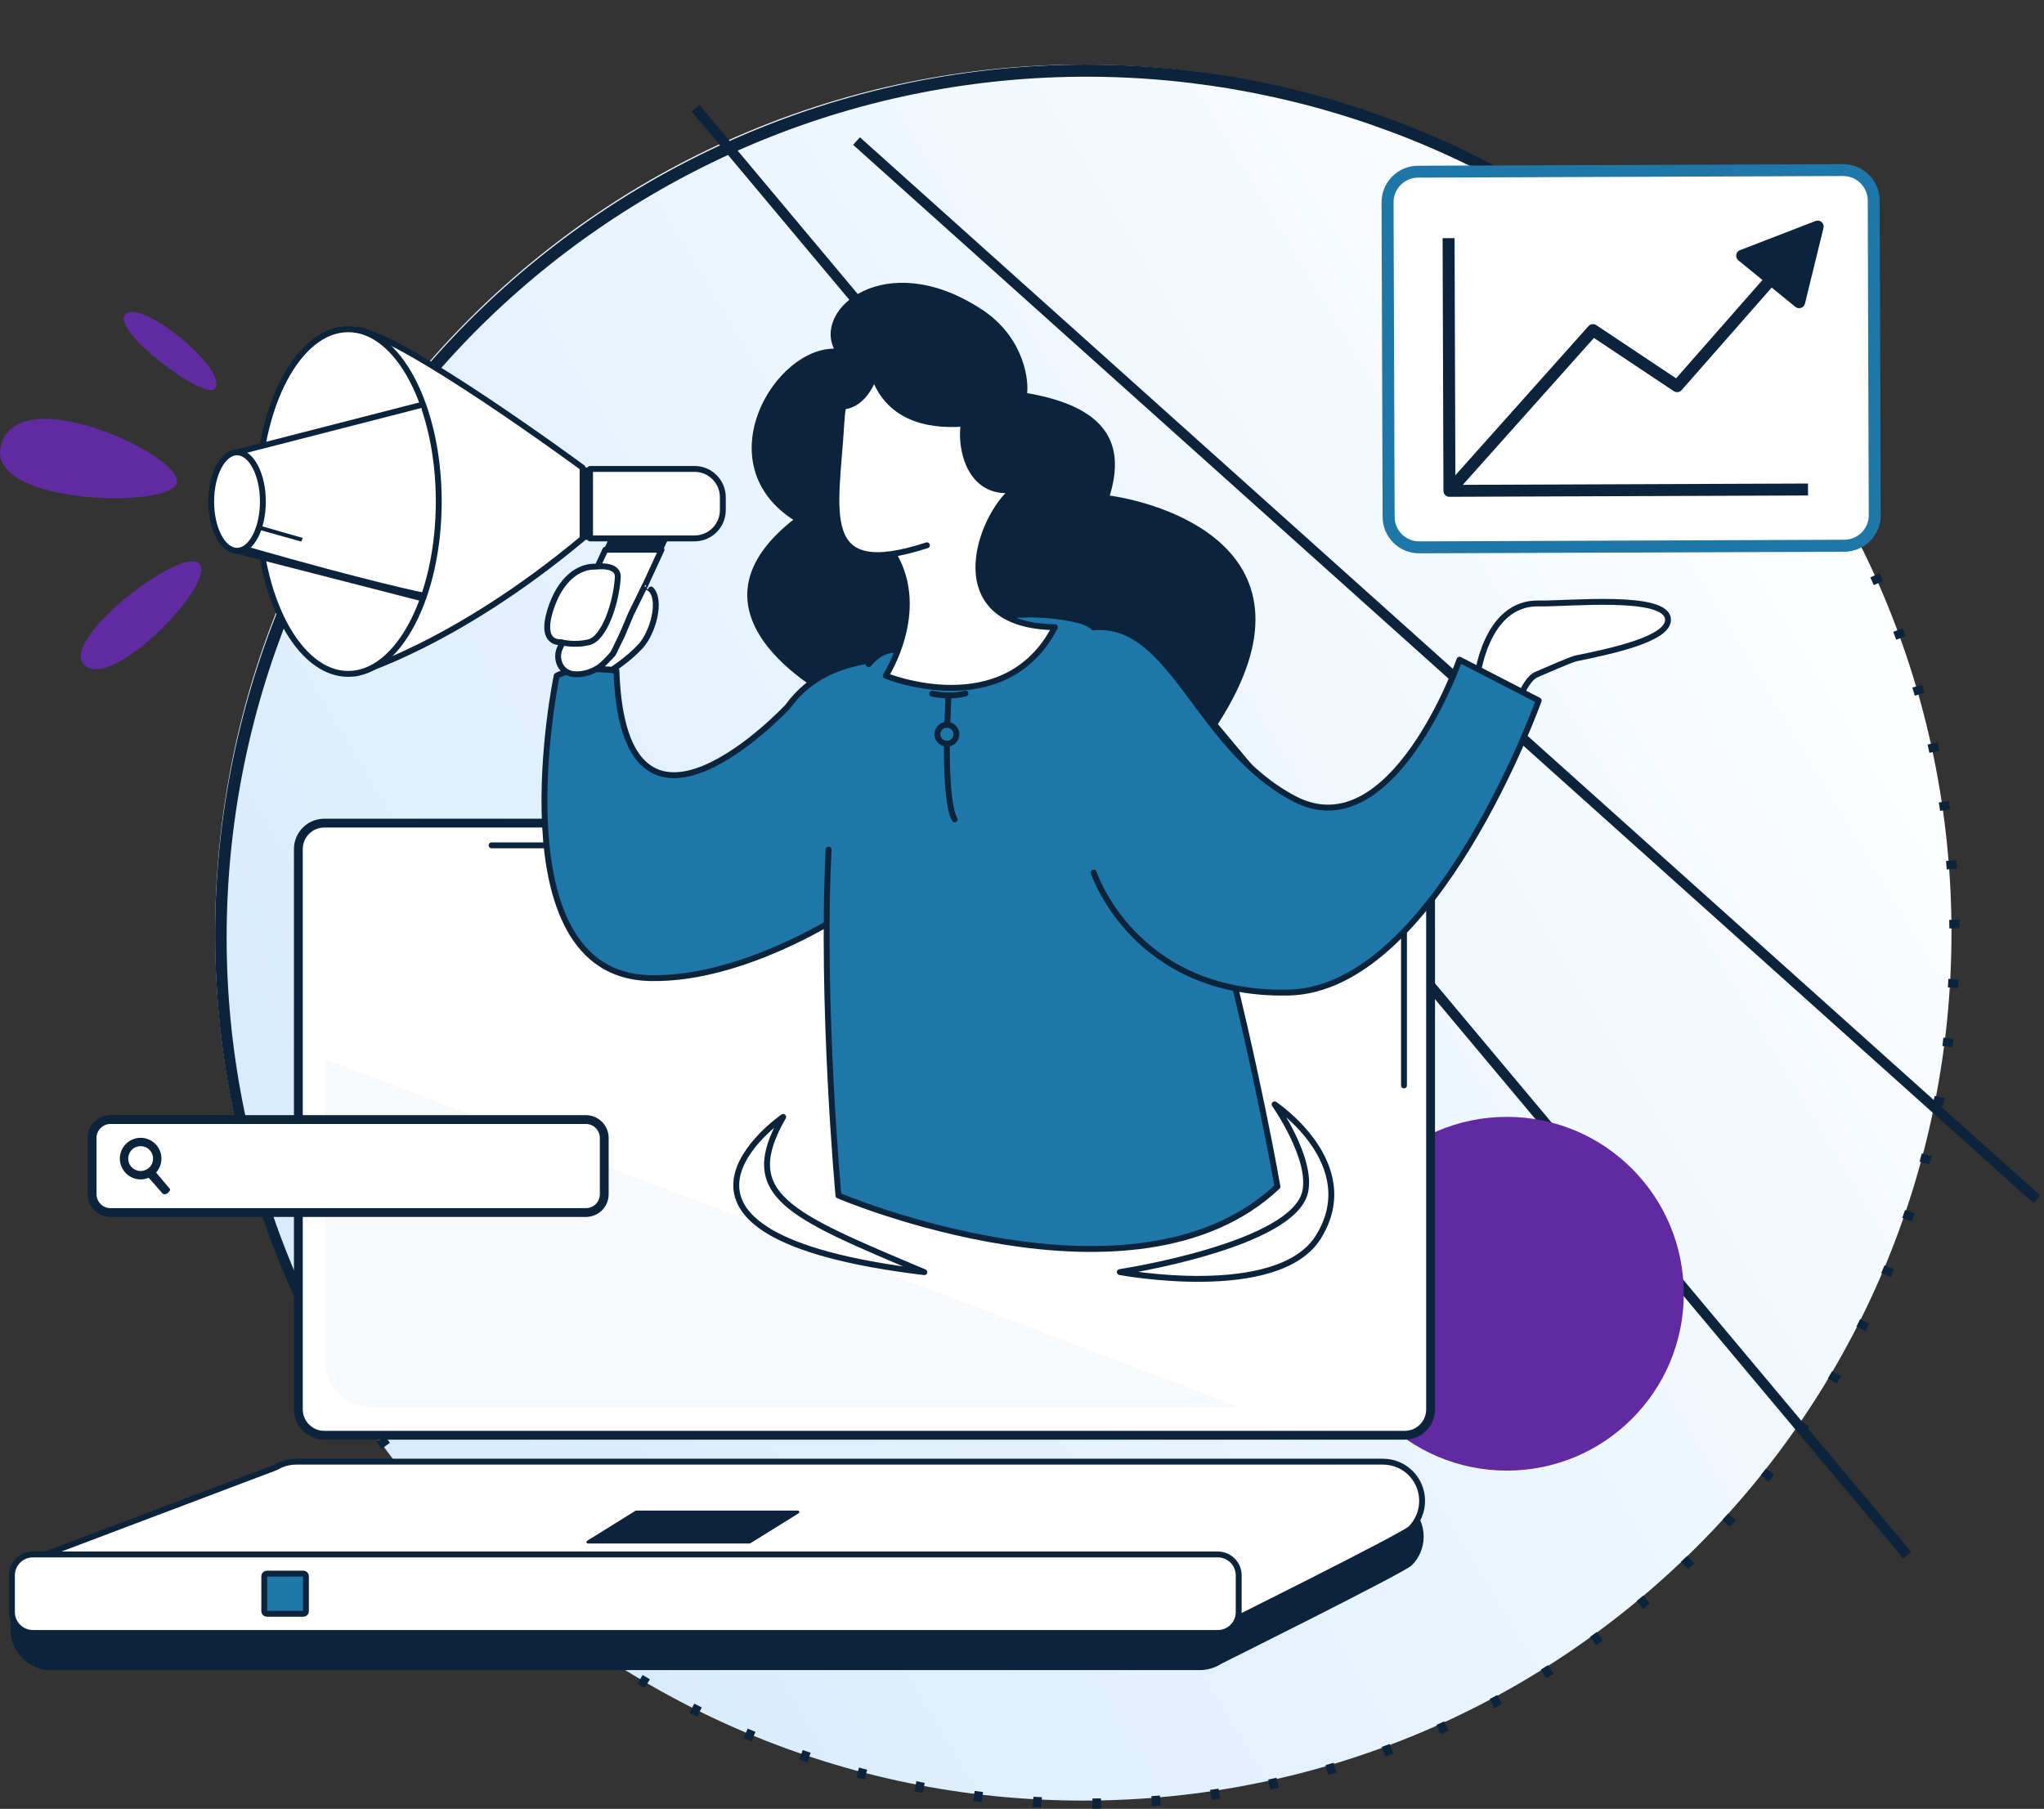
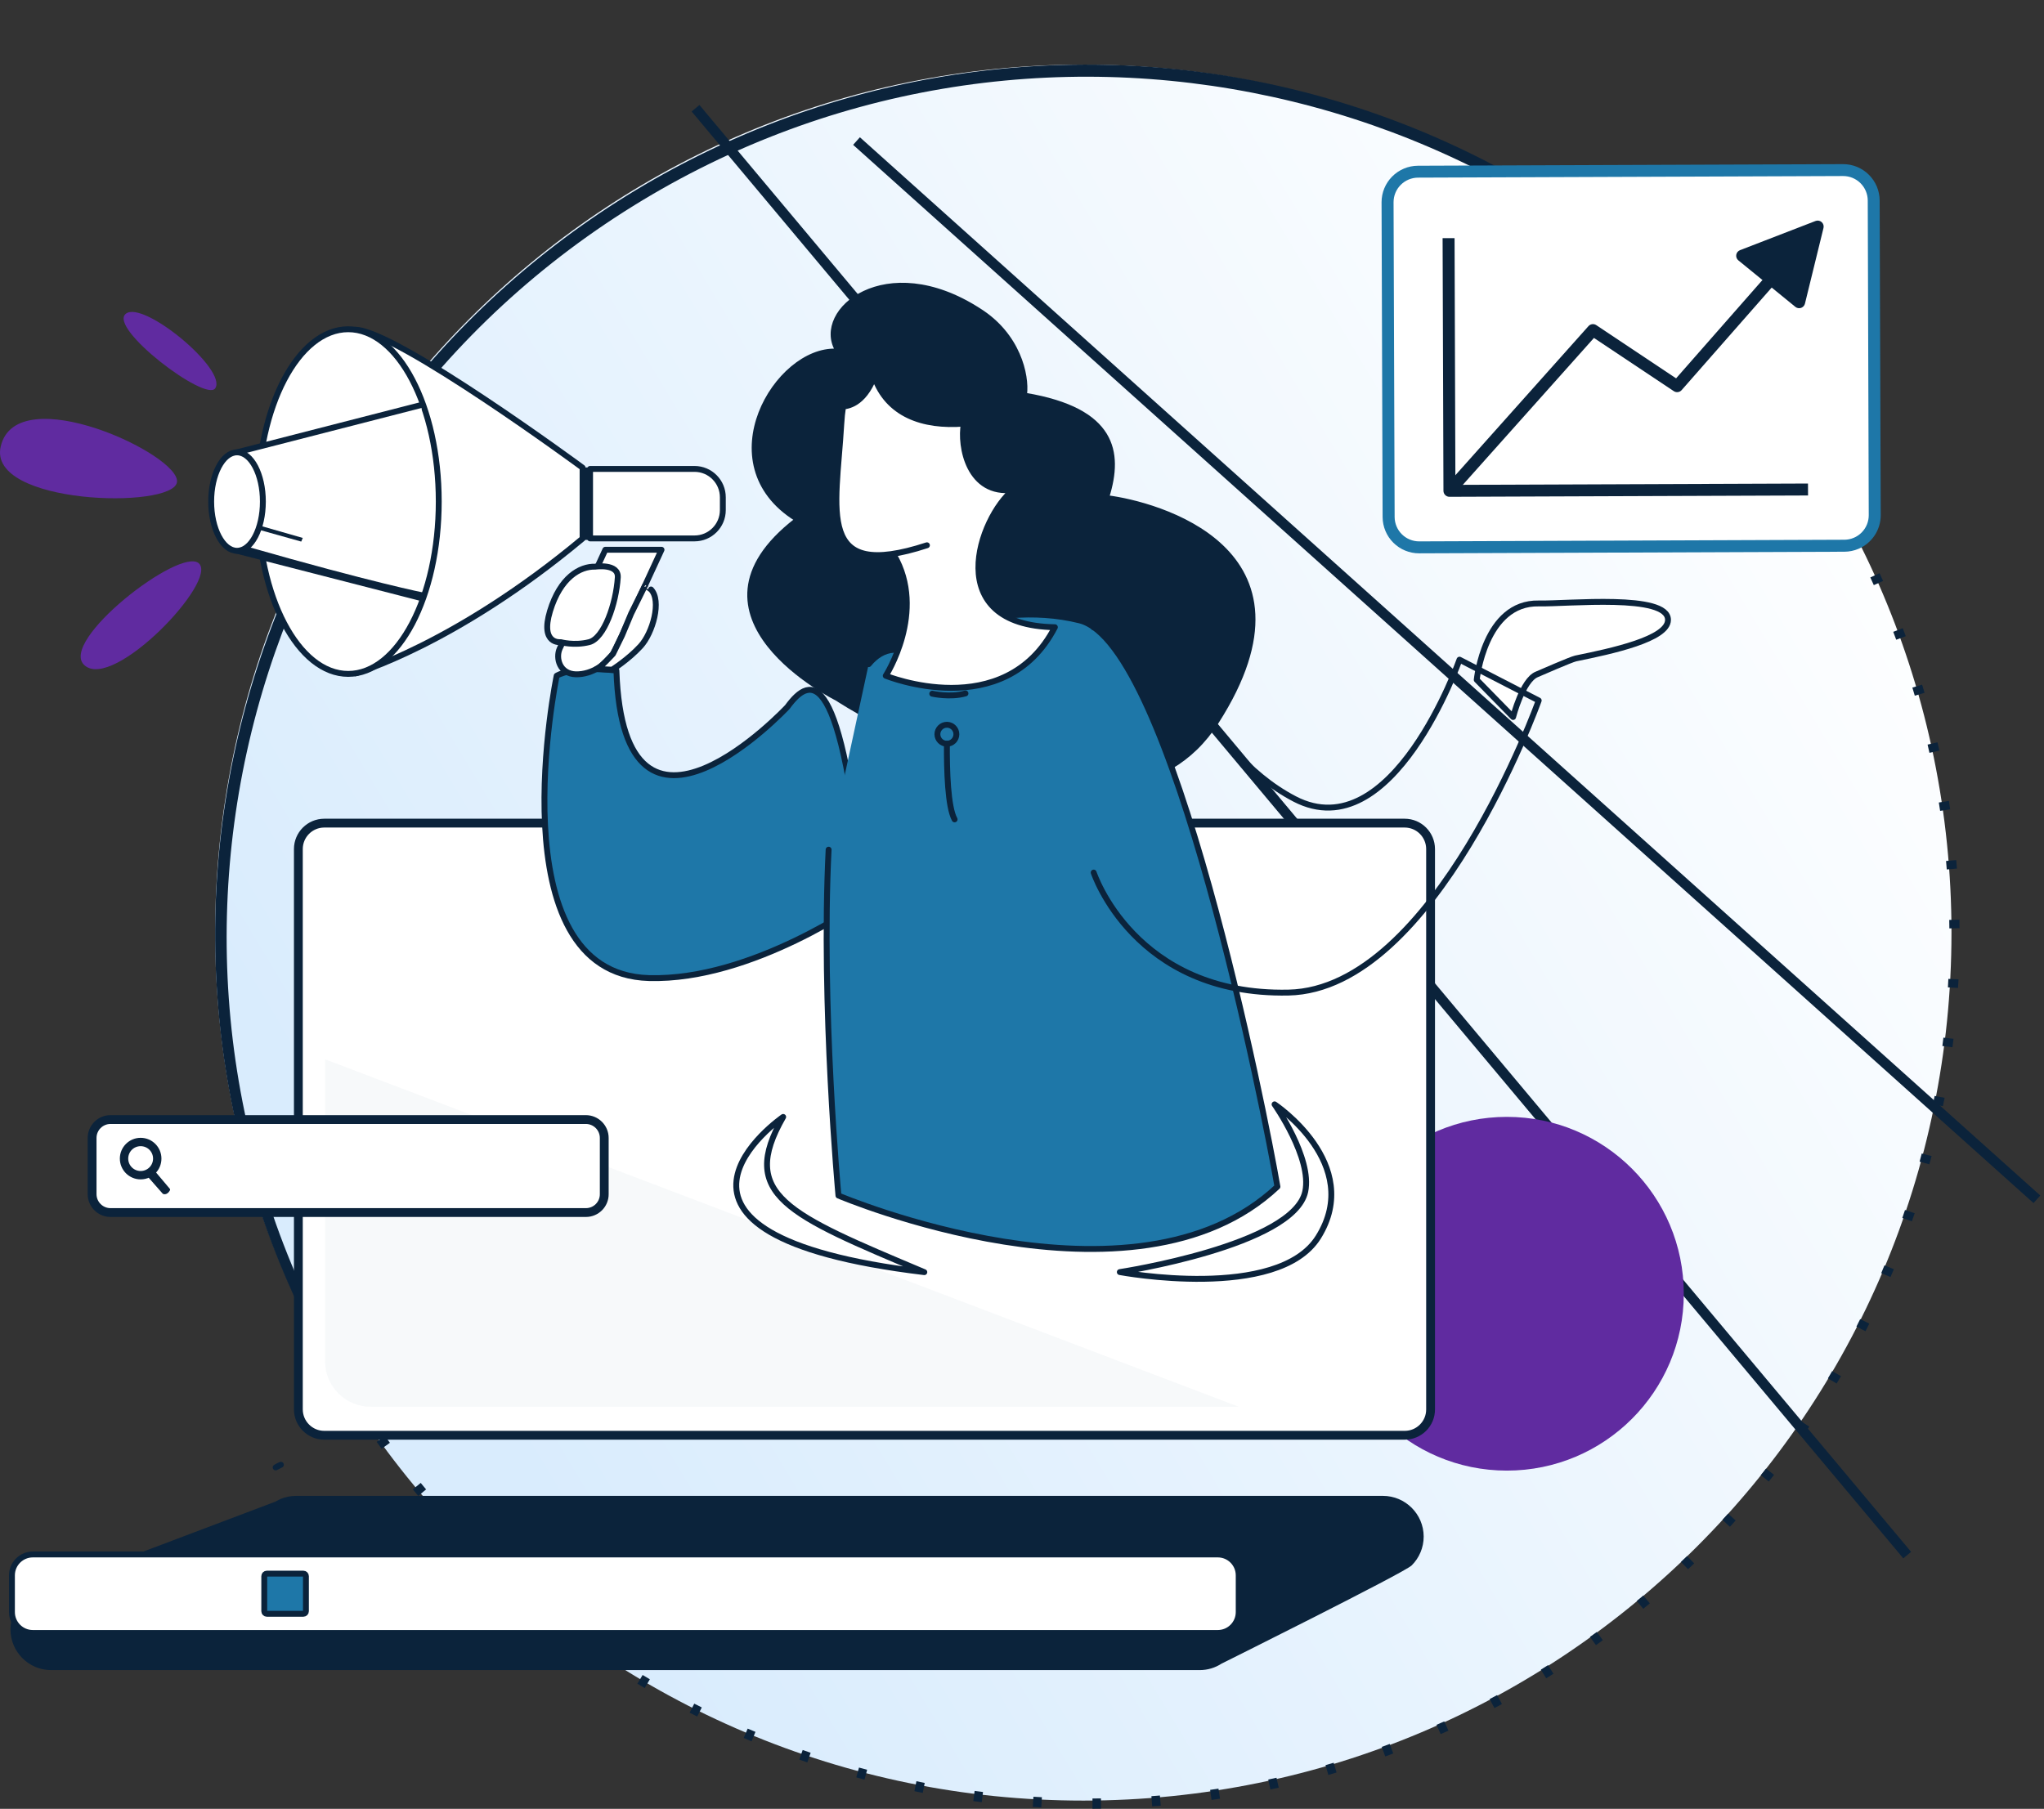
<svg xmlns="http://www.w3.org/2000/svg" width="383" height="339" viewBox="0 0 383 339" fill="none">
  <rect x="0" y="0" width="383" height="339" fill="#333333" stroke="none" />
  <g clip-path="url(#clip0_3839_16005)">
    <path d="M202.988 337.456C292.829 337.456 365.663 264.626 365.663 174.782C365.663 84.938 292.829 12.106 202.988 12.106C113.145 12.106 40.313 84.938 40.313 174.782C40.313 264.626 113.145 337.456 202.988 337.456Z" fill="url(#paint0_linear_3839_16005)" />
    <path d="M66.251 263.306C54.635 245.27 46.698 225.121 42.894 204.018C39.09 182.913 39.494 161.268 44.083 140.32C48.671 119.372 57.355 99.533 69.635 81.939C81.915 64.346 97.552 49.343 115.648 37.791C133.746 26.238 153.948 18.363 175.099 14.615C196.25 10.868 217.932 11.322 238.907 15.951C259.882 20.581 279.735 29.294 297.332 41.594C314.927 53.894 329.92 69.538 341.451 87.629L339.842 88.654C291.89 13.818 191.87 -8.153 116.874 39.715C41.878 87.582 19.907 187.413 67.856 262.278L66.251 263.306Z" fill="#0B233B" />
    <path d="M204.705 338.969V337.063C205.232 337.063 205.758 337.063 206.295 337.047L206.324 338.954C205.77 338.963 205.237 338.966 204.705 338.969ZM195.111 338.734C194.58 338.706 194.047 338.675 193.521 338.639L193.642 336.733L195.232 336.824L195.111 338.734ZM215.889 338.534L215.749 336.627C216.277 336.59 216.801 336.548 217.339 336.503L217.497 338.41C216.954 338.455 216.424 338.495 215.889 338.534ZM183.963 337.753L182.373 337.549L182.624 335.643C183.145 335.713 183.671 335.779 184.192 335.843L183.963 337.753ZM227.021 337.334L226.75 335.446L228.315 335.214L228.605 337.098L227.021 337.334ZM172.906 336.012C172.385 335.91 171.859 335.807 171.338 335.694L171.717 333.826L173.269 334.144L172.906 336.012ZM238.043 335.376L237.642 333.51C238.157 333.403 238.672 333.288 239.187 333.174L239.607 335.032L238.043 335.376ZM161.995 333.521L160.45 333.104L160.956 331.264L162.482 331.678L161.995 333.521ZM248.902 332.643L248.375 330.81C248.882 330.664 249.389 330.518 249.895 330.365L250.442 332.192L248.902 332.643ZM151.279 330.295L149.769 329.777L150.405 327.976C150.901 328.151 151.4 328.322 151.897 328.491L151.279 330.295ZM259.565 329.183L258.909 327.391L260.398 326.841L261.066 328.627L259.565 329.183ZM140.821 326.353C140.331 326.148 139.838 325.942 139.349 325.716L140.102 323.963C140.586 324.172 141.056 324.375 141.556 324.578L140.821 326.353ZM269.95 324.992L269.175 323.251C269.654 323.037 270.127 322.819 270.617 322.616L271.409 324.35L269.95 324.992ZM130.645 321.704L129.221 320.982L130.089 319.286L131.498 319.997L130.645 321.704ZM280.021 320.115L279.13 318.43L280.526 317.68L281.435 319.359L280.021 320.115ZM120.8 316.362C120.342 316.096 119.886 315.823 119.43 315.549L120.412 313.916L121.77 314.719L120.8 316.362ZM289.725 314.532L288.72 312.912C289.173 312.631 289.621 312.352 290.066 312.07L291.087 313.681C290.635 313.969 290.181 314.256 289.725 314.535V314.532ZM111.359 310.366L110.049 309.458L111.143 307.897L112.437 308.793L111.359 310.366ZM299.046 308.327L297.933 306.776L299.205 305.851L300.331 307.39C299.907 307.708 299.482 308.021 299.046 308.33V308.327ZM102.354 303.735L101.11 302.741L102.309 301.258C102.716 301.588 103.127 301.915 103.54 302.239L102.354 303.735ZM307.915 301.512L306.701 300.041C307.107 299.706 307.512 299.367 307.915 299.03L309.142 300.489C308.738 300.831 308.328 301.174 307.915 301.512ZM93.832 296.504C93.437 296.144 93.046 295.786 92.658 295.423L93.956 294.028L95.116 295.093L93.832 296.504ZM316.297 294.101L314.983 292.72C315.368 292.357 315.746 291.991 316.125 291.627L317.452 292.999C317.069 293.368 316.685 293.735 316.297 294.101ZM85.828 288.7C85.459 288.316 85.092 287.928 84.728 287.536L86.12 286.234C86.479 286.622 86.841 287.003 87.208 287.381L85.828 288.7ZM324.148 286.139L322.743 284.848C323.098 284.461 323.452 284.073 323.804 283.683L325.223 284.954C324.866 285.349 324.508 285.741 324.148 286.139ZM78.374 280.356C78.034 279.95 77.694 279.536 77.357 279.123L78.835 277.919C79.17 278.325 79.505 278.733 79.84 279.136L78.374 280.356ZM331.43 277.656L329.939 276.464C330.256 276.054 330.593 275.644 330.915 275.231L332.418 276.406L331.43 277.656ZM71.509 271.526L70.577 270.226L72.135 269.124C72.453 269.556 72.746 269.982 73.054 270.395L71.509 271.526ZM338.108 268.702L336.54 267.618C336.839 267.186 337.134 266.75 337.43 266.318L339.021 267.386C338.712 267.815 338.426 268.254 338.108 268.702ZM344.149 259.296L342.509 258.324C342.78 257.87 343.047 257.419 343.31 256.965L344.96 257.918C344.697 258.372 344.427 258.826 344.149 259.284V259.296ZM349.555 249.486L347.851 248.628C348.09 248.157 348.324 247.687 348.557 247.216L350.267 248.059C350.022 248.535 349.785 249.011 349.555 249.486ZM354.255 239.34L352.5 238.599C352.703 238.114 352.908 237.647 353.105 237.145L354.872 237.869C354.643 238.359 354.446 238.85 354.24 239.34H354.255ZM358.253 228.9L356.45 228.264C356.622 227.768 356.789 227.271 356.955 226.77L358.768 227.374C358.59 227.884 358.411 228.392 358.236 228.9H358.253ZM361.531 218.207L359.686 217.711C359.824 217.204 359.959 216.694 360.091 216.184L361.938 216.663C361.795 217.178 361.651 217.692 361.516 218.207H361.531ZM364.075 207.316L362.203 206.947C362.304 206.429 362.403 205.914 362.501 205.395L364.377 205.746C364.259 206.27 364.157 206.795 364.056 207.316H364.075ZM365.864 196.277L363.957 196.035C364.025 195.515 364.087 194.989 364.151 194.465L366.044 194.691C365.979 195.219 365.912 195.749 365.846 196.277H365.864ZM366.902 185.155L364.994 185.045C365.025 184.518 365.055 183.994 365.08 183.456L366.987 183.551C366.943 184.076 366.914 184.61 366.883 185.137L366.902 185.155ZM365.267 173.994C365.267 173.467 365.267 172.939 365.245 172.405L367.153 172.37C367.153 172.901 367.153 173.435 367.176 173.959L365.267 173.994ZM364.78 162.949C364.74 162.424 364.695 161.897 364.647 161.361L366.556 161.192C366.602 161.723 366.647 162.257 366.689 162.781L364.78 162.949ZM363.535 151.965C363.454 151.444 363.375 150.922 363.293 150.401L365.179 150.102C365.261 150.631 365.343 151.158 365.419 151.691L363.535 151.965ZM361.534 141.089C361.42 140.574 361.305 140.063 361.187 139.548L363.045 139.119C363.166 139.64 363.282 140.161 363.397 140.682L361.534 141.089ZM358.787 130.381C358.641 129.873 358.487 129.367 358.335 128.865L360.16 128.309C360.316 128.821 360.478 129.329 360.618 129.841L358.787 130.381ZM355.308 119.896C355.124 119.4 354.939 118.906 354.752 118.415L356.532 117.735C356.723 118.235 356.91 118.735 357.098 119.235L355.308 119.896ZM351.11 109.661C350.898 109.182 350.681 108.703 350.456 108.222L352.185 107.421C352.41 107.907 352.63 108.394 352.849 108.88L351.11 109.661ZM346.223 99.738C345.972 99.274 345.72 98.81 345.466 98.347L347.139 97.431C347.396 97.9 347.654 98.369 347.905 98.839L346.223 99.738ZM340.651 90.133C340.372 89.688 340.088 89.24 339.803 88.795L341.412 87.769C341.698 88.218 341.984 88.669 342.267 89.123L340.651 90.133Z" fill="#0B233B" />
    <path d="M161.125 25.725L159.857 27.145L381.037 225.475L382.305 224.055L161.125 25.725Z" fill="#0B233B" />
    <path d="M131.055 19.672L129.596 20.895L356.637 292.058L358.098 290.837L131.055 19.672Z" fill="#0B233B" />
    <path d="M282.354 275.612C300.662 275.612 315.502 260.772 315.502 242.464C315.502 224.158 300.662 209.317 282.354 209.317C264.048 209.317 249.207 224.158 249.207 242.464C249.207 260.772 264.048 275.612 282.354 275.612Z" fill="#602BA0" />
    <path d="M259.12 280.622H55.495C54.477 280.622 53.511 280.828 52.635 281.202L51.656 281.705L8.447 298.04H9.104C5.265 298.298 2.237 301.48 2.237 305.371C2.237 309.428 5.535 312.727 9.593 312.727H224.762C226.231 312.727 227.596 312.301 228.743 311.555C228.743 311.555 263.012 294.497 264.338 293.17C265.666 291.843 266.49 290.001 266.49 287.965C266.477 283.921 263.191 280.622 259.12 280.622Z" fill="#0B233B" stroke="#0B233B" stroke-width="0.551" stroke-miterlimit="10" stroke-linecap="round" stroke-linejoin="round" />
    <path d="M52.632 274.515L51.653 275.017C51.962 274.824 52.285 274.657 52.632 274.515Z" fill="white" stroke="#0B233B" stroke-width="1.102" stroke-miterlimit="10" stroke-linecap="round" stroke-linejoin="round" />
-     <path d="M266.475 281.291C266.475 283.313 265.65 285.156 264.324 286.495C262.997 287.823 228.729 304.879 228.729 304.879L224.413 291.352H8.445L51.654 275.017L52.633 274.514C53.509 274.141 54.476 273.935 55.493 273.935H259.132C263.191 273.935 266.475 277.22 266.475 281.291Z" fill="white" stroke="#0B233B" stroke-width="1.102" stroke-miterlimit="10" stroke-linecap="round" stroke-linejoin="round" />
    <path d="M228.189 306.04H6.154C3.989 306.04 2.237 304.288 2.237 302.124V295.244C2.237 293.08 3.989 291.328 6.154 291.328H228.189C230.353 291.328 232.106 293.08 232.106 295.244V302.124C232.106 304.288 230.353 306.04 228.189 306.04Z" fill="white" stroke="#0B233B" stroke-width="1.102" stroke-miterlimit="10" stroke-linecap="round" stroke-linejoin="round" />
    <path d="M263.216 268.988H60.763C58.083 268.988 55.906 266.811 55.906 264.13V159.124C55.906 156.443 58.083 154.266 60.763 154.266H263.203C265.883 154.266 268.059 156.443 268.059 159.124V264.13C268.073 266.811 265.895 268.988 263.216 268.988Z" fill="white" stroke="#0B233B" stroke-width="1.653" stroke-miterlimit="10" stroke-linecap="round" stroke-linejoin="round" />
    <path opacity="0.3" d="M232.104 263.642H69.434C64.731 263.642 60.905 259.828 60.905 255.114V198.52" fill="#E4E9EE" />
    <path d="M92.109 158.428H254.549C259.25 158.428 263.077 162.24 263.077 166.956V203.427" fill="white" />
-     <path d="M92.109 158.428H254.549C259.25 158.428 263.077 162.24 263.077 166.956V203.427" stroke="#0B233B" stroke-width="1.102" stroke-miterlimit="10" stroke-linecap="round" stroke-linejoin="round" />
    <path d="M146.748 209.329C146.748 209.329 114.618 231.396 173.196 238.418C147.508 227.584 138.361 223.964 146.748 209.329Z" fill="white" stroke="#0B233B" stroke-width="1.102" stroke-miterlimit="10" stroke-linecap="round" stroke-linejoin="round" />
    <path d="M156.729 131.039C156.729 131.039 125.527 115.631 149.116 97.389C132.394 86.954 145.367 65.105 156.729 65.62C152.414 58.135 165.967 46.76 183.449 57.993C190.959 62.67 192.608 70.297 192.17 73.904C208.88 76.712 210.206 84.687 207.591 93.112C216.223 94.207 249.074 102.594 228.074 135.393C208.891 165.384 156.729 131.039 156.729 131.039Z" fill="#0B233B" stroke="#0B233B" stroke-width="0.551" stroke-miterlimit="10" stroke-linecap="round" stroke-linejoin="round" />
-     <path d="M104.309 126.646C104.309 126.646 92.727 182.493 121.61 183.305C140.999 183.846 161.985 168.798 161.985 168.798L163.543 123.631C157.708 124.675 152.039 126.337 147.53 132.508C147.53 132.508 116.831 165.384 115.504 125.667C107.156 124.726 104.309 126.646 104.309 126.646Z" fill="#1E77A8" stroke="#0B233B" stroke-width="1.102" stroke-miterlimit="10" stroke-linecap="round" stroke-linejoin="round" />
+     <path d="M104.309 126.646C104.309 126.646 92.727 182.493 121.61 183.305C140.999 183.846 161.985 168.798 161.985 168.798C157.708 124.675 152.039 126.337 147.53 132.508C147.53 132.508 116.831 165.384 115.504 125.667C107.156 124.726 104.309 126.646 104.309 126.646Z" fill="#1E77A8" stroke="#0B233B" stroke-width="1.102" stroke-miterlimit="10" stroke-linecap="round" stroke-linejoin="round" />
    <path d="M155.264 159.24C153.808 188.445 157.106 224.066 157.106 224.066C157.106 224.066 212.553 247.667 239.363 222.392C237.07 209.032 219.742 120.63 202.325 116.276C184.907 111.934 167.477 121.777 167.477 121.777C165.673 121.893 164.115 122.833 162.774 124.469" fill="#1E77A8" />
    <path d="M155.264 159.24C153.808 188.445 157.106 224.066 157.106 224.066C157.106 224.066 212.553 247.667 239.363 222.392C237.07 209.032 219.742 120.63 202.325 116.276C184.907 111.934 167.477 121.777 167.477 121.777C165.673 121.893 164.115 122.833 162.774 124.469" stroke="#0B233B" stroke-width="1.102" stroke-miterlimit="10" stroke-linecap="round" stroke-linejoin="round" />
    <path d="M167.49 103.984C173.725 114.638 165.97 126.645 165.97 126.645C165.97 126.645 188.231 135.727 197.661 117.55C176.262 117.189 183.452 97.027 189.867 91.784H189.881C189.881 91.784 189.881 91.784 189.867 91.784C181.558 92.866 179.806 83.668 180.604 79.391C172.913 79.996 166.33 77.677 163.818 70.592C161.693 75.964 158.664 76.054 157.97 76.209C157.931 76.222 157.904 76.222 157.904 76.222L157.97 76.209C157.815 77.252 157.698 78.347 157.634 79.52C156.668 95.919 152.816 109.008 173.686 102.193" fill="white" />
    <path d="M167.49 103.984C173.725 114.638 165.97 126.645 165.97 126.645C165.97 126.645 188.231 135.727 197.661 117.55C176.262 117.189 183.452 97.027 189.867 91.784M189.867 91.784H189.881C189.881 91.784 189.881 91.784 189.867 91.784ZM189.867 91.784C181.558 92.866 179.806 83.668 180.604 79.391C172.913 79.996 166.33 77.677 163.818 70.592C161.693 75.964 158.664 76.054 157.97 76.209M157.97 76.209C157.931 76.222 157.904 76.222 157.904 76.222L157.97 76.209ZM157.97 76.209C157.815 77.252 157.698 78.347 157.634 79.52C156.668 95.919 152.816 109.008 173.686 102.193" stroke="#0B233B" stroke-width="1.102" stroke-miterlimit="10" stroke-linecap="round" stroke-linejoin="round" />
-     <path d="M125.138 100.481H114.613L113.428 103.032H123.966L125.138 100.481Z" fill="#0B233B" stroke="#0B233B" stroke-width="0.551" stroke-miterlimit="10" stroke-linecap="round" stroke-linejoin="round" />
    <path d="M113.428 103.032L104.874 121.557C104.076 123.361 104.874 126.298 107.902 126.375C110.929 126.44 114.073 124.391 115.4 121.557L123.954 103.032H113.428Z" fill="white" stroke="#0B233B" stroke-width="1.102" stroke-miterlimit="10" stroke-linecap="round" stroke-linejoin="round" />
    <path d="M110.568 87.882H106.807V100.906H110.568V87.882Z" fill="#0B233B" stroke="#0B233B" stroke-width="0.551" stroke-miterlimit="10" stroke-linecap="round" stroke-linejoin="round" />
    <path d="M130.135 87.882H110.566V100.906H130.135C133.073 100.906 135.443 98.523 135.443 95.599V93.202C135.443 90.265 133.073 87.882 130.135 87.882Z" fill="white" stroke="#0B233B" stroke-width="1.102" stroke-miterlimit="10" stroke-linecap="round" stroke-linejoin="round" />
    <path d="M109.163 87.65C109.163 87.65 74.315 61.988 66.599 61.794C66.599 121.596 66.599 126.196 66.599 126.196C66.599 126.196 85.279 120.875 109.163 100.933C109.163 89.982 109.163 87.65 109.163 87.65Z" fill="white" stroke="#0B233B" stroke-width="1.102" stroke-miterlimit="10" stroke-linecap="round" stroke-linejoin="round" />
    <path d="M65.246 126.298C74.617 126.298 82.213 111.838 82.213 94.001C82.213 76.163 74.617 61.704 65.246 61.704C55.876 61.704 48.28 76.163 48.28 94.001C48.28 111.838 55.876 126.298 65.246 126.298Z" fill="white" stroke="#0B233B" stroke-width="1.102" stroke-miterlimit="10" stroke-linecap="round" stroke-linejoin="round" />
    <path d="M79.032 112.115L44.416 103.225V84.764L78.98 75.888" fill="white" />
    <path d="M79.032 112.115L44.416 103.225V84.764L78.98 75.888" stroke="#0B233B" stroke-width="1.102" stroke-miterlimit="10" stroke-linecap="round" stroke-linejoin="round" />
    <path d="M44.414 103.225C47.089 103.225 49.258 99.095 49.258 94.001C49.258 88.906 47.089 84.777 44.414 84.777C41.739 84.777 39.57 88.906 39.57 94.001C39.57 99.095 41.739 103.225 44.414 103.225Z" fill="white" stroke="#0B233B" stroke-width="1.102" stroke-miterlimit="10" stroke-linecap="round" stroke-linejoin="round" />
    <path d="M114.694 125.512C114.694 125.512 117.721 123.619 120.027 121.106C122.333 118.594 123.995 112.578 121.985 110.478C120.903 109.666 120.903 109.667 120.903 109.667L118.262 115L116.549 119.097L114.861 122.536C114.861 122.536 112.362 125.293 111.795 125.358L114.694 125.512Z" fill="white" stroke="#0B233B" stroke-width="1.102" stroke-miterlimit="10" stroke-linecap="round" stroke-linejoin="round" />
    <path d="M111.537 106.201C111.537 106.201 115.917 105.544 115.762 108.211C115.453 113.132 113.199 119.651 110.39 120.346C107.582 121.055 105.07 120.346 105.07 120.346C105.07 120.346 101.153 120.849 103.06 114.523C104.98 108.211 108.677 106.111 111.537 106.201Z" fill="white" stroke="#0B233B" stroke-width="1.102" stroke-miterlimit="10" stroke-linecap="round" stroke-linejoin="round" />
    <path d="M276.706 127.407C276.706 127.407 278.176 112.875 288.34 113.094C293.789 113.21 312.546 111.226 312.546 116.173C312.546 119.767 302.034 122.022 295.257 123.4C294.421 123.567 288.456 126.183 287.966 126.389C285.286 127.458 283.522 134.376 283.522 134.376L276.706 127.407Z" fill="white" stroke="#0B233B" stroke-width="1.102" stroke-miterlimit="10" stroke-linecap="round" stroke-linejoin="round" />
-     <path d="M204.931 163.529C204.931 163.529 212.519 186.628 241.44 186.023C268.92 185.443 288.32 131.283 288.32 131.283L273.479 123.631C273.479 123.631 260.945 159.291 242.587 149.732C224.228 140.173 219.823 116.314 204.931 117.576" fill="#1E77A8" />
    <path d="M204.931 163.529C204.931 163.529 212.519 186.628 241.44 186.023C268.92 185.443 288.32 131.283 288.32 131.283L273.479 123.631C273.479 123.631 260.945 159.291 242.587 149.732C224.228 140.173 219.823 116.314 204.931 117.576" stroke="#0B233B" stroke-width="1.102" stroke-miterlimit="10" stroke-linecap="round" stroke-linejoin="round" />
    <path d="M209.828 238.405C209.828 238.405 242.421 233.444 244.573 223.318C245.912 217.031 238.826 206.97 238.826 206.97C238.826 206.97 255.587 218.114 247.021 231.847C239.458 243.957 209.828 238.405 209.828 238.405Z" stroke="#0B233B" stroke-width="1.102" stroke-miterlimit="10" stroke-linecap="round" stroke-linejoin="round" />
    <path d="M179.204 137.609C179.204 138.588 178.405 139.387 177.427 139.387C176.447 139.387 175.648 138.588 175.648 137.609C175.648 136.63 176.447 135.831 177.427 135.831C177.452 135.831 177.478 135.831 177.491 135.831C178.444 135.87 179.204 136.643 179.204 137.609Z" stroke="#0B233B" stroke-width="1.102" stroke-miterlimit="10" stroke-linecap="round" stroke-linejoin="round" />
    <path d="M177.428 139.389C177.391 144.426 177.597 151.254 178.872 153.56" stroke="#0B233B" stroke-width="1.102" stroke-miterlimit="10" stroke-linecap="round" stroke-linejoin="round" />
-     <path d="M177.712 130.408C177.712 130.408 177.545 134.453 177.506 135.831" stroke="#0B233B" stroke-width="1.102" stroke-miterlimit="10" stroke-linecap="round" stroke-linejoin="round" />
    <path d="M174.684 130.009C174.684 130.009 177.995 130.782 180.906 129.957" stroke="#0B233B" stroke-width="1.102" stroke-miterlimit="10" stroke-linecap="round" stroke-linejoin="round" />
    <path d="M44.994 103.148C44.994 103.148 45.496 103.637 46.347 102.452C69.935 109.216 79.533 111.096 79.533 111.096L79.172 112.204L44.994 103.148Z" fill="#0B233B" />
    <path d="M48.498 99.271L56.446 101.5L56.73 100.817L48.639 98.498L48.498 99.271Z" fill="#0B233B" />
    <path d="M140.454 288.997H110.167L119.211 283.378H149.498L140.454 288.997Z" fill="#0B233B" stroke="#0B233B" stroke-width="0.551" stroke-miterlimit="10" stroke-linecap="round" stroke-linejoin="round" />
    <path d="M56.847 302.445H49.993C49.736 302.445 49.517 302.239 49.517 301.968V295.399C49.517 295.14 49.723 294.921 49.993 294.921H56.847C57.105 294.921 57.324 295.127 57.324 295.399V301.968C57.324 302.239 57.105 302.445 56.847 302.445Z" fill="#1E77A8" stroke="#0B233B" stroke-width="1.102" stroke-miterlimit="10" stroke-linecap="round" stroke-linejoin="round" />
    <path d="M109.783 227.248H20.712C18.805 227.248 17.259 225.703 17.259 223.795V213.27C17.259 211.365 18.805 209.819 20.712 209.819H109.77C111.677 209.819 113.223 211.365 113.223 213.27V223.795C113.236 225.703 111.69 227.248 109.783 227.248Z" fill="white" stroke="#0B233B" stroke-width="1.653" stroke-miterlimit="10" stroke-linecap="round" stroke-linejoin="round" />
    <path d="M28.878 219.738C29.561 219.081 29.974 218.154 29.974 217.137C29.974 215.14 28.35 213.517 26.353 213.517C24.357 213.517 22.733 215.14 22.733 217.137C22.733 219.133 24.357 220.757 26.353 220.757C26.92 220.757 27.461 220.627 27.938 220.395L30.682 223.513C30.682 223.513 31.172 223.731 31.597 222.959L28.878 219.738ZM26.353 219.738C24.924 219.738 23.751 218.579 23.751 217.137C23.751 215.694 24.91 214.534 26.353 214.534C27.796 214.534 28.956 215.694 28.956 217.137C28.956 218.579 27.784 219.738 26.353 219.738Z" fill="#0B233B" stroke="#0B233B" stroke-width="0.551" stroke-miterlimit="10" stroke-linecap="round" stroke-linejoin="round" />
    <path d="M40.331 72.769C42.638 69.291 26.83 56.176 23.571 58.804C20.221 61.497 38.579 75.423 40.331 72.769Z" fill="#602BA0" />
    <path d="M37.278 105.595C40.833 108.945 21.29 129.467 15.854 124.7C10.739 120.243 33.838 102.349 37.278 105.595Z" fill="#602BA0" />
    <path d="M33.156 90.38C33.968 85.279 3.139 70.876 0.138 83.656C-2.452 94.632 32.345 95.469 33.156 90.38Z" fill="#602BA0" />
    <path d="M345.362 31.876L265.688 32.176C262.532 32.188 259.983 34.755 259.994 37.908L260.191 96.896C260.201 100.05 262.767 102.597 265.922 102.585L345.596 102.285C348.75 102.273 351.3 99.706 351.289 96.552L351.094 37.565C351.083 34.411 348.516 31.864 345.362 31.876Z" fill="white" />
    <path d="M348.257 102.851C347.416 103.211 346.512 103.398 345.597 103.4L265.921 103.702C264.111 103.707 262.373 102.994 261.089 101.718C259.804 100.444 259.079 98.712 259.071 96.902L258.874 37.913C258.871 36.104 259.585 34.367 260.862 33.083C262.137 31.799 263.869 31.072 265.679 31.062L345.352 30.762C347.162 30.759 348.899 31.473 350.183 32.747C351.467 34.021 352.195 35.751 352.207 37.56L352.407 96.548C352.408 97.889 352.017 99.201 351.279 100.322C350.541 101.443 349.49 102.322 348.257 102.851ZM345.588 101.155C346.805 101.15 347.971 100.663 348.829 99.799C349.686 98.935 350.165 97.766 350.162 96.55L349.974 37.565C349.966 36.349 349.477 35.185 348.613 34.328C347.75 33.472 346.584 32.991 345.367 32.992L265.697 33.291C264.482 33.3 263.317 33.789 262.46 34.652C261.602 35.515 261.122 36.682 261.122 37.898L261.323 96.889C261.328 98.106 261.816 99.272 262.679 100.129C263.544 100.987 264.712 101.466 265.93 101.462L345.588 101.155Z" fill="#1E77A8" />
    <path d="M338.788 92.859L271.601 93.108C271.306 93.11 271.02 92.994 270.81 92.786C270.704 92.684 270.62 92.561 270.562 92.426C270.504 92.291 270.472 92.145 270.471 91.998L270.311 44.637L272.553 44.628L272.711 90.87L338.776 90.619L338.788 92.859Z" fill="#0B233B" />
    <path d="M272.429 92.734L270.758 91.244L297.645 61.12C297.826 60.918 298.072 60.788 298.34 60.754C298.609 60.719 298.879 60.783 299.104 60.933L314.062 70.904L334.91 47.165L336.59 48.639L315.1 73.113C314.921 73.318 314.673 73.45 314.404 73.486C314.135 73.522 313.862 73.458 313.635 73.307L298.67 63.335L272.429 92.734Z" fill="#0B233B" />
    <path d="M326.446 47.937L340.601 42.465L337.121 56.647L326.446 47.937Z" fill="#0B233B" />
    <path d="M337.558 57.668L337.476 57.703C337.297 57.764 337.104 57.778 336.919 57.745C336.733 57.711 336.558 57.631 336.412 57.511L325.734 48.799C325.581 48.675 325.463 48.513 325.393 48.33C325.323 48.146 325.302 47.947 325.334 47.753C325.365 47.56 325.447 47.378 325.569 47.226C325.693 47.074 325.855 46.957 326.038 46.886L340.19 41.416C340.381 41.342 340.589 41.322 340.79 41.357C340.99 41.393 341.178 41.483 341.332 41.618C341.486 41.753 341.6 41.927 341.662 42.122C341.724 42.317 341.729 42.525 341.682 42.724L338.207 56.907C338.165 57.075 338.084 57.232 337.972 57.364C337.86 57.496 337.718 57.6 337.558 57.668ZM328.652 48.273L336.473 54.656L339.014 44.278L328.652 48.273Z" fill="#0B233B" />
  </g>
  <defs>
    <linearGradient id="paint0_linear_3839_16005" x1="392.922" y1="140.692" x2="116.394" y2="306.622" gradientUnits="userSpaceOnUse">
      <stop stop-color="white" />
      <stop offset="1" stop-color="#D9ECFD" />
    </linearGradient>
    <clipPath id="clip0_3839_16005">
      <rect width="382.308" height="339" fill="white" />
    </clipPath>
  </defs>
</svg>